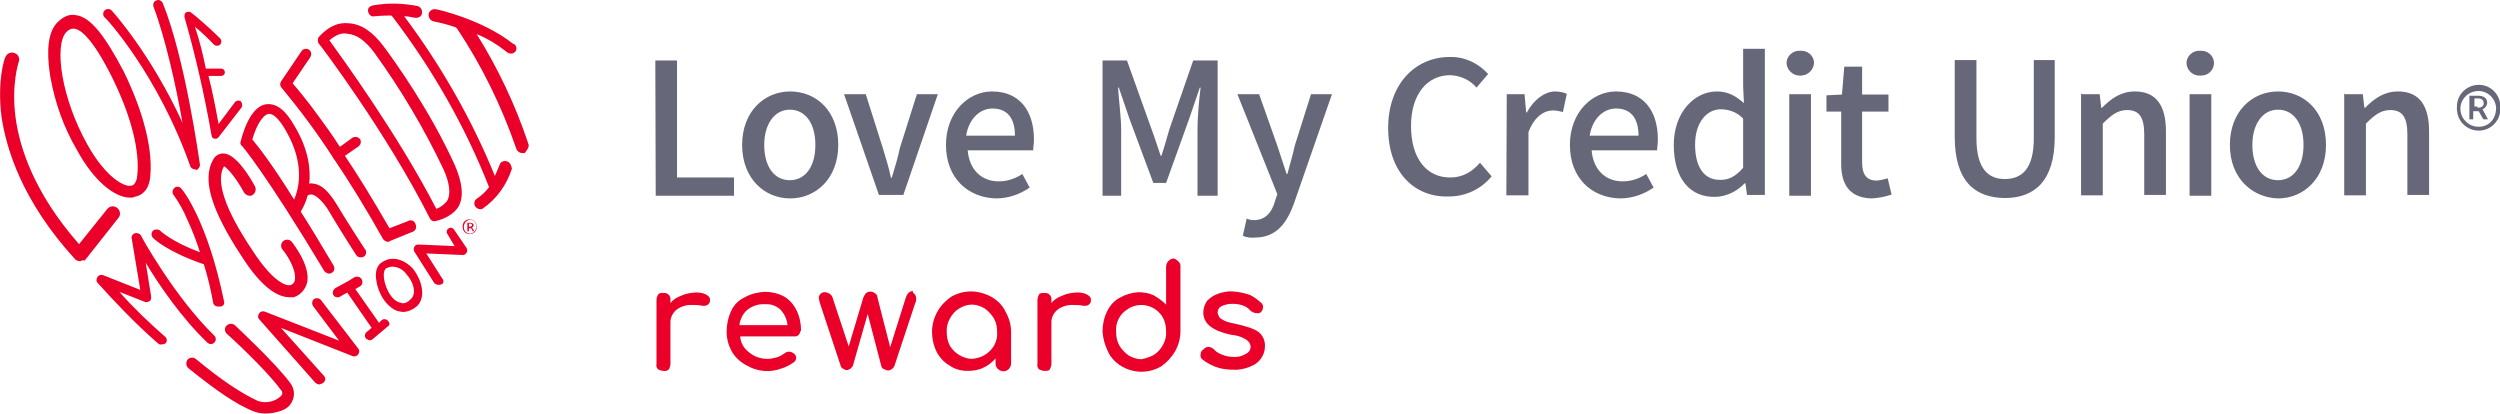
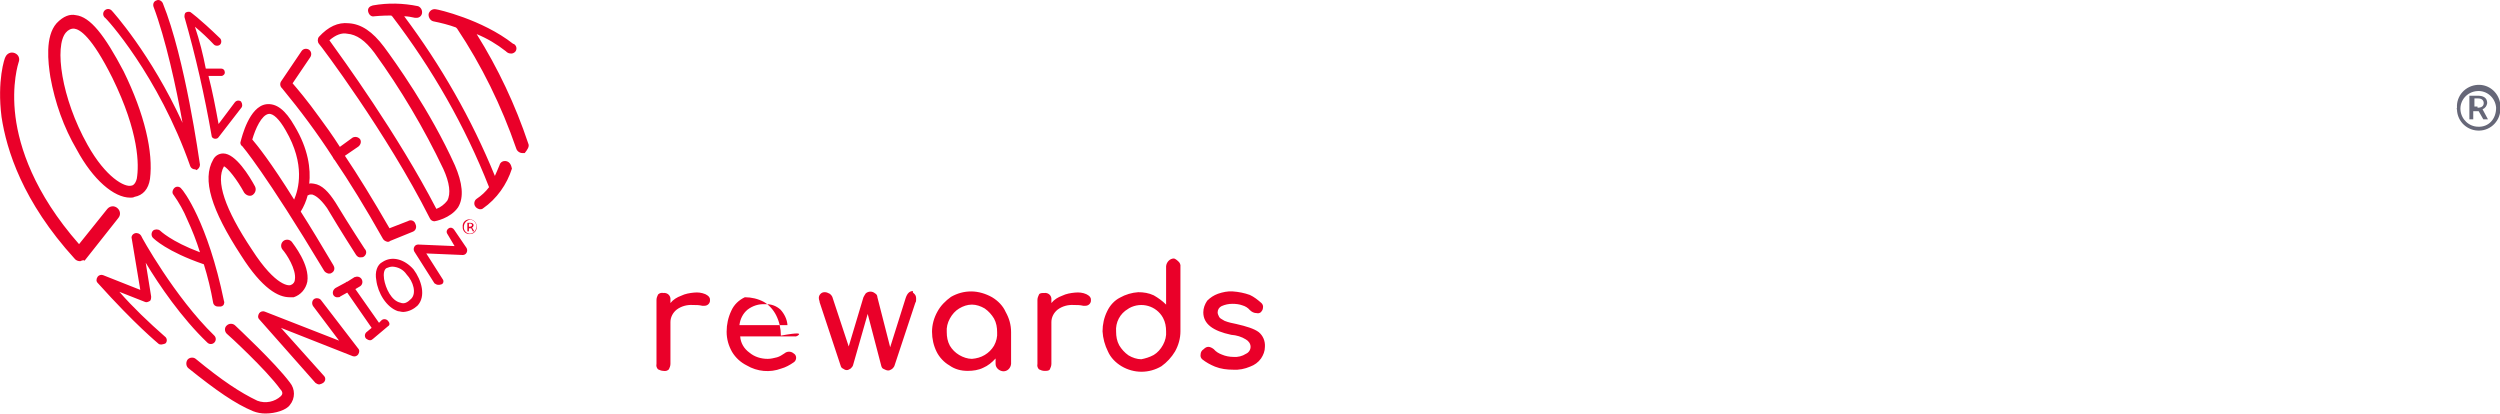
<svg xmlns="http://www.w3.org/2000/svg" version="1.1" id="Layer_1" x="0px" y="0px" viewBox="0 0 645.1 106.7" style="enable-background:new 0 0 645.1 106.7;" xml:space="preserve">
  <style type="text/css"> .st0{fill:#EA0029;} .st1{fill:#666778;} </style>
  <path id="Path_386" class="st0" d="M119.4,58.5c-0.1-1,0.6-1.8,1.6-1.9c0.1,0,0.1,0,0.2,0c1,0,1.8,0.8,1.8,1.8c0,0,0,0.1,0,0.1 c0.1,1-0.7,1.9-1.7,1.9c-1,0.1-1.9-0.7-1.9-1.7C119.4,58.6,119.4,58.5,119.4,58.5L119.4,58.5z M122.9,58.5c0.1-0.9-0.6-1.8-1.6-1.8 c0,0,0,0,0,0c-0.9,0.1-1.6,0.9-1.6,1.8c-0.1,0.9,0.6,1.8,1.6,1.8c0,0,0,0,0,0C122.3,60.2,122.9,59.4,122.9,58.5z M120.6,57.5h0.8 c0.4,0,0.8,0.2,0.8,0.6c0,0.2-0.2,0.6-0.4,0.6l0.6,1h-0.4l-0.4-0.8H121v0.8h-0.4v-2.1l0,0L120.6,57.5L120.6,57.5z M121.2,58.5 c0.4,0,0.6-0.2,0.6-0.4c0-0.2-0.2-0.4-0.4-0.4H121v0.8L121.2,58.5L121.2,58.5z" />
  <path id="Path_387" class="st0" d="M20.7,67.4c-0.5,0-1.1-0.2-1.4-0.6C5.8,52,1.7,38.7,0.4,30.2c-1.2-9.4,0.8-15.3,1-15.5 c0.4-0.9,1.4-1.4,2.4-1s1.4,1.4,1,2.4l0,0c0,0-1.9,5.6-0.8,14.1c1,7.7,4.7,19.5,16.4,32.8l7.3-9.1c0.7-0.8,1.8-0.9,2.6-0.2 c0.8,0.7,0.9,1.8,0.2,2.6l-8.7,11C21.7,67,21.2,67.2,20.7,67.4L20.7,67.4z M41.7,88.9c-0.2,0-0.6,0-0.8-0.2 C40.7,88.5,35,83.9,25.2,73c-0.4-0.4-0.4-1,0-1.6c0.3-0.4,0.9-0.6,1.4-0.4l9.6,3.8L34,61.6c-0.2-0.6,0.2-1.2,0.8-1.4 c0.6-0.2,1.3,0.1,1.6,0.6c0,0.2,8.7,15.9,18.9,25.8c0.5,0.5,0.5,1.3,0,1.8s-1.3,0.5-1.8,0l0,0C46.9,82.1,41,73.5,37.6,67.8l1.4,8.7 c0,0.4,0,1-0.4,1.2s-0.8,0.4-1.2,0.2l-6.6-2.6c3.6,4.1,7.6,7.9,11.7,11.5c0.6,0.4,0.7,1.2,0.3,1.7c0,0-0.1,0.1-0.1,0.1 C42.4,88.8,42,88.8,41.7,88.9L41.7,88.9z M57.8,77.7c-4.2-20.4-10.5-28.6-11-29c-0.4-0.6-1.3-0.7-1.8-0.2s-0.7,1.3-0.2,1.8 c1.4,2,2.6,4.1,3.5,6.3c1.3,2.8,2.4,5.6,3.3,8.5c-7.5-2.8-10.3-5.6-10.3-5.6c-0.5-0.4-1.3-0.4-1.8,0C39,60,39,60.8,39.4,61.3 c0,0,0.1,0.1,0.1,0.1c0.2,0.2,3.5,3.5,13.1,6.8c1,3.2,1.8,6.5,2.4,9.9c0.1,0.6,0.6,1,1.2,1h0.4c0.5,0.1,1.1-0.2,1.2-0.7 C57.9,78.1,57.9,77.9,57.8,77.7z M50.3,43.7c-0.5,0-1-0.3-1.2-0.8C40.9,19.5,27.3,4.5,27,4.5c-0.5-0.5-0.5-1.3,0-1.8 c0.5-0.5,1.3-0.5,1.8,0l0,0c0.2,0.2,10.1,11.1,18.3,29c-1.6-9.1-4.4-21.8-7.5-30c-0.2-0.7,0.1-1.4,0.8-1.6C41-0.2,41.7,0.2,42,0.8 l0,0c5.8,14.3,9.4,40.5,9.6,41.7c0,0.6-0.4,1.2-1,1.4C50.5,43.7,50.5,43.7,50.3,43.7z M62.2,26.2c-0.5-0.4-1.2-0.3-1.6,0.2L56.4,32 c-0.8-4.4-1.6-8.5-2.6-12.4h3.3c0.5,0,1-0.5,0.9-1c0-0.5-0.4-0.9-0.9-0.9h-4c-0.7-3.6-1.6-7.2-2.8-10.8c1.7,1.4,3.4,3,4.9,4.6 c0.4,0.4,1.2,0.4,1.6,0c0.4-0.4,0.4-1.2,0-1.6c-5.6-5.4-7.7-6.8-7.7-6.8C48.8,3,48.4,3,48,3.2c-0.4,0.2-0.4,0.8-0.4,1.2 c2.9,10.1,5.2,20.3,7,30.6c0,0.4,0.3,0.7,0.8,0.8h0.2c0.3,0,0.6-0.1,0.8-0.4l5.8-7.5C62.6,27.5,62.6,26.8,62.2,26.2 C62.3,26.3,62.2,26.2,62.2,26.2z M68.5,106.7c-1.1,0-2.2-0.2-3.2-0.6c-4.6-1.9-9.6-5.4-16.7-11.1c-0.6-0.5-0.7-1.5-0.2-2.2 c0.5-0.6,1.5-0.7,2.1-0.2c6.8,5.6,11.5,8.7,15.9,10.8c2.1,0.8,4.5,0.3,6.1-1.2c0.4-0.4,0.6-1-0.2-1.8c-3.5-4.9-13.5-14.1-13.8-14.3 c-0.6-0.6-0.6-1.6,0-2.1c0.6-0.6,1.6-0.6,2.2,0c0.4,0.4,10.3,9.6,14.1,14.7c1.4,1.7,1.4,4.1,0,5.8C73.9,105.8,71.1,106.7,68.5,106.7 L68.5,106.7z M82.4,99.2c-0.4,0-0.7-0.2-1-0.4L66.9,82.4c-0.4-0.4-0.4-1,0-1.6c0.3-0.4,0.9-0.6,1.4-0.4l19.2,7.5L80.8,79 c-0.4-0.6-0.3-1.4,0.2-1.8s1.4-0.3,1.8,0.2l9.6,12.5c0.4,0.4,0.4,1,0,1.6c-0.3,0.4-0.9,0.6-1.4,0.4l-18.5-7.3l11.1,12.4 c0.5,0.5,0.4,1.3-0.1,1.7c0,0-0.1,0.1-0.1,0.1C83.1,99,82.8,99.1,82.4,99.2L82.4,99.2z M100.2,82.9c-0.4-0.6-1.2-0.7-1.7-0.3 c0,0-0.1,0.1-0.1,0.1l-0.6,0.6l-6.1-8.7l1-0.6c0.7-0.3,1-1.1,0.7-1.8c-0.3-0.7-1.1-1-1.8-0.7c0,0,0,0-0.1,0l-1.9,1.2 c-0.2,0-0.2,0-0.4,0.2l0,0l-2.6,1.4c-0.6,0.4-0.9,1.1-0.6,1.8c0.2,0.4,0.7,0.7,1.2,0.6c0.2,0,0.5,0,0.6-0.2l1.8-1l6.3,9.1l-1.2,1 c-0.6,0.4-0.7,1.2-0.3,1.7c0,0,0.1,0.1,0.1,0.1c0.3,0.2,0.6,0.4,1,0.4c0.3,0,0.6-0.2,0.8-0.4l3.8-3.2 C100.5,84,100.7,83.5,100.2,82.9z M113.1,73.5c-0.4,0-0.7-0.2-1-0.4l-5.2-8.2c-0.2-0.4-0.2-0.8,0-1.2c0.2-0.4,0.6-0.6,1-0.6l9.4,0.4 l-1.9-3.2c-0.3-0.5-0.1-1.1,0.4-1.4c0.5-0.3,1.1-0.1,1.4,0.4l3.2,4.7c0.2,0.4,0.2,0.8,0,1.2c-0.2,0.4-0.6,0.6-1,0.6l-9.4-0.4 l4.2,6.6c0.3,0.3,0.3,0.9,0,1.2c-0.1,0.1-0.3,0.2-0.4,0.2C113.6,73.5,113.3,73.5,113.1,73.5L113.1,73.5z M130.7,41.6 c-0.8-0.2-1.6,0.2-1.8,1c-0.4,1-0.8,1.9-1.2,2.8c-6-14.7-13.9-28.5-23.4-41.2c0.9,0,1.9,0.2,2.8,0.4h0.4c0.7,0,1.3-0.5,1.4-1.2 c0.1-0.8-0.3-1.5-1-1.8c-3.9-0.8-7.8-0.9-11.7-0.2C95.4,1.6,94.8,2.1,95,3c0.2,0.8,0.8,1.4,1.6,1.2c0,0,1.9-0.2,4.4-0.2 c0,0.1,0.1,0.2,0.2,0.2c0,0,0,0,0,0c10.3,13.5,18.8,28.3,25,44.1c-0.9,1.2-2,2.2-3.2,3c-0.6,0.4-0.8,1.3-0.4,1.9 c0.2,0.4,0.7,0.7,1.2,0.8c0.2,0,0.6,0,0.8-0.2c3.6-2.5,6.2-6.2,7.5-10.3C131.9,42.5,131.5,41.8,130.7,41.6z M136.3,37 c-3.3-9.9-7.8-19.4-13.3-28.2c2.7,1.1,5.2,2.6,7.5,4.4c0.3,0.3,0.7,0.6,1.2,0.6c0.4,0.1,0.9-0.1,1.2-0.4c0.5-0.5,0.5-1.4-0.1-1.9 c-0.1-0.1-0.2-0.2-0.4-0.2c-8-6.3-19.5-8.9-19.9-8.9c-0.9-0.2-1.7,0.4-1.9,1.2c-0.1,0.8,0.4,1.7,1.2,1.9c2,0.4,4,0.9,5.9,1.6 c0,0.1,0.1,0.2,0.2,0.2c0,0,0,0,0,0c6.4,9.6,11.5,20,15.3,31c0.2,0.7,0.9,1.2,1.6,1.2h0.6C136.1,38.6,136.7,37.8,136.3,37L136.3,37z M112.1,57.1c-0.5,0-1-0.3-1.2-0.8c-11.1-22-28.4-44.9-28.6-45c-0.4-0.5-0.4-1.3,0-1.8c2.4-2.6,4.9-3.8,7.7-3.5 c3.2,0.2,6.1,2.1,9.1,6.1c2.6,3.5,11.9,16.4,18.3,30.6c1.9,4.4,2.4,8.2,0.8,10.8C116.2,56.4,112.2,57.1,112.1,57.1L112.1,57.1z M85,10.4c3.3,4.6,17.6,24.2,27.6,43.5c1.1-0.4,2.1-1.2,2.8-2.1c1-1.8,0.6-4.7-1-8.2c-5-10.5-11-20.6-17.8-30 c-2.4-3.2-4.6-4.7-7-4.9C88.2,8.4,86.6,9,85,10.4L85,10.4z M107.2,57.8c-0.2-0.7-0.9-1.1-1.6-0.9c-0.1,0-0.2,0.1-0.2,0.1l-4.9,1.9 c-4.2-7.3-8.2-13.8-11.5-18.7l3.5-2.4c0.6-0.5,0.8-1.3,0.4-1.9c-0.5-0.6-1.3-0.7-1.9-0.4l-3.3,2.4c-1.9-3-3.8-5.6-5.2-7.5 c-3.3-4.6-5.8-7.5-7-8.9l4.6-6.8c0.4-0.7,0.2-1.5-0.4-1.9c-0.7-0.4-1.5-0.2-1.9,0.4l0,0l-5.2,7.7c-0.4,0.5-0.4,1.3,0.1,1.8 c0,0,0,0,0.1,0.1c4.7,5.7,9.1,11.6,13.1,17.8c0,0.2,0.2,0.2,0.2,0.4c0,0.1,0.1,0.2,0.2,0.2c0,0,0,0,0,0c3.8,5.6,8,12.4,12.5,20.4 c0.2,0.4,0.7,0.7,1.2,0.8c0.2,0,0.5,0,0.6-0.2l5.9-2.4C107.3,59.5,107.6,58.6,107.2,57.8L107.2,57.8z M94.1,64.2c0,0-4-6.1-7.5-11.9 c-1.8-2.8-3.5-4.6-5.6-4.9c-0.4,0-0.8-0.2-1.2,0c0.4-3.8-0.2-8.9-3.8-14.9c-2.4-4.2-4.7-5.9-7.3-5.6c-4.4,0.6-6.3,8.5-6.6,9.6 c-0.2,0.4,0,1,0.4,1.2c0,0,5.9,6.8,21.1,32.1c0.2,0.4,0.7,0.7,1.2,0.8c0.2,0,0.6,0,0.8-0.2c0.6-0.3,0.9-1.1,0.5-1.8 c0-0.1-0.1-0.1-0.1-0.2c-3.2-5.4-5.9-9.9-8.4-13.8c0.8-1.3,1.4-2.7,1.8-4.2c0.2,0,0.4-0.2,0.6-0.2h0.6c0.6,0.2,1.9,0.8,3.8,3.5 c3.5,5.9,7.5,12.1,7.5,12.1c0.3,0.4,0.7,0.7,1.2,0.6c0.2,0,0.6,0,0.8-0.2C94.6,65.7,94.7,64.8,94.1,64.2 C94.2,64.2,94.2,64.2,94.1,64.2L94.1,64.2z M75.9,51.5c-6.1-9.8-9.6-14.1-10.8-15.5c0.8-2.8,2.4-6.3,4.2-6.6 c1.2-0.2,2.8,1.4,4.4,4.2C78.9,42.5,77,48.9,75.9,51.5z M74.7,76.7c-2.8,0-7-2.1-12.5-10.8C54.5,54.1,52.1,46.3,55,41.2 c0.5-1,1.5-1.6,2.6-1.6l0,0c3.2,0,6.8,5.9,8.2,8.5c0.4,0.8,0.1,1.7-0.6,2.2s-1.7,0.1-2.2-0.6l0,0c-1.9-3.5-4.2-6.3-5.2-6.8 c-2.2,3.8,0.2,11,7.2,21.5c6.3,9.8,9.8,9.4,10.1,9.1c0.6-0.2,1-0.8,1-1.4c0.4-2.6-2.2-6.6-3.2-7.7c-0.5-0.6-0.5-1.6,0.2-2.2 c0.6-0.5,1.6-0.5,2.2,0.2c0,0,0,0,0,0c0.4,0.6,4.7,5.9,4,10.3c-0.4,1.9-1.7,3.4-3.5,4C75.3,76.7,75,76.7,74.7,76.7L74.7,76.7z M33.6,51c-4.2,0-9.6-4.6-13.8-12.4c-3.4-5.8-5.6-12.1-6.8-18.7c-0.6-3.8-1.4-10.5,1.6-13.9l0,0c1.8-1.9,3.5-2.4,4.9-2.1 c3.8,0.4,7.5,5.2,12.4,14.5c5.4,11,7.7,20.9,6.8,27.8c-0.4,2.6-1.8,4.2-4,4.6C34.4,51,34,51,33.6,51L33.6,51z M17,8.4 c-3,3.5-1.2,16.9,5.6,29c4.7,8.4,9.6,11,11.3,10.5c0.2,0,1-0.2,1.4-1.8c0.6-3.5,0.6-11.9-6.3-26C23.6,9.3,20.6,7.6,19.2,7.4 C18.4,7.3,17.6,7.7,17,8.4L17,8.4z M104.1,80.5c-0.6,0-1-0.2-1.4-0.2c-3-1-5.2-4.7-5.6-8c-0.4-2.1,0.2-4,1.6-4.7l0,0 c2.4-1.6,5.6-0.8,8,1.9c2.1,2.8,3.3,7,1,9.4C106.7,79.8,105.5,80.4,104.1,80.5L104.1,80.5z M101.3,68.8c-0.6,0-1.1,0.2-1.6,0.4l0,0 c-0.6,0.4-0.8,1.4-0.6,2.8c0.4,2.4,1.9,5.6,4.2,6.1c1,0.4,1.8,0,2.8-1c1.4-1.4,0.6-4.4-1.2-6.3C104.1,69.6,102.8,68.9,101.3,68.8 L101.3,68.8z" />
-   <path id="Path_388" class="st1" d="M169.1,15.6h5.6v30.2h14.7v4.7h-20.2L169.1,15.6z M191.5,37.4c0-8.7,5.8-13.8,12.4-13.8 s12.4,4.9,12.4,13.8c0,8.7-5.8,13.8-12.4,13.8S191.5,46.1,191.5,37.4L191.5,37.4z M210.4,37.4c0-5.6-2.6-9.1-6.6-9.1 s-6.6,3.8-6.6,9.1c0,5.6,2.6,9.1,6.6,9.1S210.4,43,210.4,37.4L210.4,37.4z M217.8,24.3h5.6l4.4,13.9c0.8,2.6,1.6,5.2,2.1,7.7h0.2 c0.8-2.6,1.6-5.2,2.1-7.7l4.4-13.9h5.4l-8.9,26h-6.3L217.8,24.3z M244.1,37.4c0-8.5,5.8-13.8,11.9-13.8c7,0,10.8,4.9,10.8,12.4 c0,1-0.2,2.1-0.2,2.8h-16.9c0.4,4.9,3.5,8,8,8c2.2,0,4.3-0.7,6.1-1.9l1.9,3.5c-2.6,1.8-5.6,2.8-8.7,2.8 C249.7,51,244.1,45.9,244.1,37.4L244.1,37.4z M261.9,35c0-4.4-1.9-7-5.8-7c-3.2,0-6.1,2.6-6.8,7H261.9z M284.5,15.6h6.3l6.3,17.6 c0.8,2.1,1.6,4.7,2.4,7h0.2c0.8-2.4,1.4-4.7,2.1-7l6.1-17.6h6.3v34.9h-5.2V33.4c0-3.2,0.4-7.5,0.8-10.8h-0.2l-2.8,8.2l-5.9,16.4 h-3.3l-6.1-16.4l-2.8-8.2h-0.2c0.2,3.2,0.8,7.7,0.8,10.8v17.1h-4.8L284.5,15.6L284.5,15.6z M320.7,60.8l1-4.4 c0.6,0.3,1.3,0.4,1.9,0.4c2.8,0,4.6-1.9,5.4-4.9l0.6-1.8l-10.3-25.8h5.6l4.7,13.3c0.8,2.4,1.6,4.9,2.4,7.3h0.2 c0.6-2.4,1.4-4.9,1.9-7.3l4.2-13.3h5.4l-9.6,27.6c-1.9,5.6-4.7,9.4-10.3,9.4C322.7,61.4,321.6,61.3,320.7,60.8L320.7,60.8z M358.2,33c0-11.3,7-18.3,15.9-18.3c3.8-0.1,7.4,1.6,9.9,4.4l-3,3.5c-1.7-2-4.2-3.1-6.8-3.2c-5.9,0-10.1,4.9-10.1,13.1 c0,8.4,4,13.3,10.1,13.3c3.2,0,5.6-1.4,7.7-3.8l3,3.5c-2.7,3.3-6.7,5.2-11,5.2C365,51,358.2,44.5,358.2,33L358.2,33z M388.8,24.3 h4.6l0.4,4.7h0.2c1.8-3.3,4.6-5.4,7.3-5.4c1,0,2.1,0.2,3,0.6l-1,4.7c-0.8-0.2-1.7-0.4-2.6-0.4c-2.1,0-4.7,1.4-6.3,5.6v16.3h-5.7 L388.8,24.3z M405.1,37.4c0-8.5,5.8-13.8,11.9-13.8c7,0,10.8,4.9,10.8,12.4c0,1-0.2,2.1-0.2,2.8h-16.9c0.4,4.9,3.5,8,8,8 c2.2,0,4.3-0.7,6.1-1.9l1.9,3.5c-2.6,1.8-5.6,2.8-8.7,2.8C410.6,51,405.1,45.9,405.1,37.4L405.1,37.4z M422.8,35c0-4.4-1.9-7-5.8-7 c-3.2,0-6.1,2.6-6.8,7H422.8z M431.9,37.4c0-8.5,5.4-13.8,11.1-13.8c3,0,4.9,1.2,7,3l-0.2-4.4v-9.6h5.6v37.7h-4.6l-0.4-3h-0.2 c-2,2.1-4.7,3.4-7.5,3.5C436.1,51,431.9,46.1,431.9,37.4L431.9,37.4z M449.8,43.3V30.6c-1.5-1.6-3.6-2.4-5.8-2.4 c-3.5,0-6.6,3.3-6.6,9.1c0,5.9,2.4,9.1,6.3,9.1C446,46.5,447.8,45.6,449.8,43.3L449.8,43.3z M461,16.3c0-1.8,1.6-3.3,3.4-3.2 c0.1,0,0.1,0,0.2,0c1.9-0.1,3.5,1.3,3.5,3.2c0,0,0,0,0,0c-0.2,2-1.9,3.4-3.9,3.2C462.5,19.4,461.1,18,461,16.3L461,16.3z M461.7,24.3h5.6v26.2h-5.6V24.3z M475.1,41.9V28.8h-3.8v-4.2l4-0.2l0.6-7.2h4.6v7.2h6.8v4.4h-6.8v13.1c0,3.2,1.2,4.7,3.8,4.7 c1-0.1,1.9-0.3,2.8-0.6l1,4.2c-1.7,0.6-3.4,0.9-5.2,1C477,51,475,47.3,475.1,41.9L475.1,41.9z M504.4,35.3V15.5h5.6v20.2 c0,8,3.2,10.5,7.3,10.5c4.4,0,7.5-2.6,7.5-10.5V15.5h5.4v19.9c0,11.3-5.2,15.7-12.9,15.7C509.8,51,504.4,47,504.4,35.3L504.4,35.3z M537.2,24.3h4.6l0.4,3.5h0.2c2.4-2.4,4.9-4.2,8.5-4.2c5.6,0,8,3.8,8,10.3v16.4h-5.6V34.7c0-4.6-1.4-6.3-4.4-6.3 c-2.4,0-4,1.2-6.3,3.5v18.5H537V24.2h0.2L537.2,24.3z M564.2,16.3c0-1.8,1.6-3.3,3.4-3.2c0.1,0,0.1,0,0.2,0c1.9-0.1,3.5,1.3,3.5,3.2 c0,0,0,0,0,0c0,1.8-1.6,3.3-3.4,3.2c-0.1,0-0.1,0-0.2,0C565.9,19.6,564.3,18.2,564.2,16.3C564.2,16.3,564.2,16.3,564.2,16.3 L564.2,16.3z M565,24.3h5.6v26.2H565V24.3z M575.4,37.4c0-8.7,5.8-13.8,12.4-13.8s12.4,4.9,12.4,13.8c0,8.7-5.8,13.8-12.4,13.8 C581.3,51,575.4,46.1,575.4,37.4L575.4,37.4z M594.4,37.4c0-5.6-2.6-9.1-6.6-9.1s-6.6,3.8-6.6,9.1c0,5.6,2.6,9.1,6.6,9.1 S594.4,43,594.4,37.4L594.4,37.4z M605.1,24.3h4.6l0.4,3.5h0.2c2.4-2.4,4.9-4.2,8.5-4.2c5.6,0,8,3.8,8,10.3v16.4h-5.6V34.7 c0-4.6-1.4-6.3-4.4-6.3c-2.4,0-4,1.2-6.3,3.5v18.5h-5.6V24.2h0.2L605.1,24.3z" />
  <path id="Path_389" class="st1" d="M634,27.8c-0.2-3.1,2.2-5.7,5.3-5.9c3.1-0.2,5.7,2.2,5.9,5.3c0,0.2,0,0.4,0,0.7 c0.1,3.1-2.3,5.7-5.4,5.8c-3.1,0.1-5.7-2.3-5.8-5.4C633.9,28.1,633.9,28,634,27.8z M644.1,27.8c-0.2-2.6-2.4-4.5-4.9-4.3 c-2.6,0.2-4.5,2.4-4.3,4.9c0.2,2.4,2.2,4.3,4.6,4.3C642.1,32.8,644.1,30.8,644.1,27.8z M637.5,24.7h1.9c1.2,0,2.4,0.4,2.4,1.9 c-0.1,0.7-0.5,1.3-1.2,1.6l1.4,2.6h-1.2l-1.2-2.1h-1.4v2.1h-1v-6.1H637.5z M639.3,27.8c1,0,1.6-0.4,1.6-1.2c0-0.6-0.4-1.2-1.4-1.2 h-1v2.1h0.8L639.3,27.8z" />
-   <path id="Path_390" class="st0" d="M182,75.9c0.8,0.4,1.2,0.8,1.2,1.4v0.4c-0.1,0.7-0.7,1.2-1.4,1.2h-0.6c-0.8-0.2-1.6-0.2-2.4-0.2 c-1.5-0.1-3,0.3-4.2,1.2c-1,0.8-1.6,2-1.6,3.2v10.8c0,0.5-0.2,1-0.4,1.4c-0.4,0.4-0.9,0.5-1.4,0.4c-0.5,0-1-0.2-1.4-0.4 c-0.4-0.4-0.5-0.9-0.4-1.4V77.4c0-0.5,0.2-1,0.4-1.4c0.4-0.4,0.9-0.5,1.4-0.4c0.9-0.1,1.7,0.5,1.8,1.4c0,0.1,0,0.3,0,0.4v0.8 c0.7-0.9,1.7-1.5,2.8-1.9c1-0.5,2.2-0.7,3.3-0.8C180.1,75.4,181,75.5,182,75.9z M206.1,86.4c-0.3,0.3-0.7,0.5-1.2,0.4H191 c0.1,1.7,1,3.2,2.4,4.2c1.3,1.1,3,1.6,4.7,1.6c0.8,0,1.6-0.2,2.4-0.4c0.7-0.2,1.3-0.6,1.9-1c0.7-0.6,1.7-0.6,2.4,0 c0.7,0.4,0.8,1.3,0.4,1.9c-0.1,0.2-0.3,0.3-0.4,0.4c-1,0.7-2.1,1.3-3.2,1.6c-2.9,1.1-6.2,0.8-8.9-0.8c-1.6-0.8-2.9-2-3.8-3.5 c-0.9-1.6-1.4-3.3-1.4-5.2c0-1.9,0.4-3.7,1.2-5.4c0.7-1.6,2-2.8,3.5-3.5c1.6-0.9,3.4-1.3,5.2-1.4c1.7,0,3.4,0.4,4.9,1.2 c1.4,0.8,2.5,2.1,3.2,3.5c0.8,1.6,1.2,3.4,1.2,5.2C206.4,85.7,206.4,86.1,206.1,86.4z M192.9,79.9c-1.2,1-1.9,2.4-2.1,4h12.4 c-0.1-1.5-0.8-2.9-1.8-4c-1.1-1-2.5-1.5-4-1.4C195.8,78.4,194.2,78.9,192.9,79.9L192.9,79.9z M236,75.9c0.3,0.3,0.4,0.7,0.4,1.2 c0,0.4,0,0.8-0.2,1l-5.4,16.3c-0.1,0.3-0.4,0.6-0.6,0.8c-0.4,0.2-0.6,0.4-1,0.4c-0.4,0-0.8-0.2-1.2-0.4c-0.3-0.1-0.5-0.4-0.6-0.8 L223.9,81l-3.8,13.3c-0.1,0.3-0.4,0.6-0.6,0.8c-0.4,0.2-0.6,0.4-1,0.4c-0.4,0-0.7-0.2-1-0.4c-0.3-0.1-0.5-0.4-0.6-0.8L211.5,78 c0-0.4-0.2-0.6-0.2-1c-0.1-0.8,0.6-1.6,1.4-1.6c0.1,0,0.1,0,0.2,0c0.4,0,0.8,0.2,1.2,0.4c0.4,0.3,0.7,0.7,0.8,1.2l4.1,12.4l3.8-12.7 c0.2-0.4,0.4-0.7,0.6-1c0.7-0.6,1.7-0.6,2.4,0c0.4,0.2,0.6,0.6,0.6,1l3.3,12.9l4-12.7c0.4-1.2,1-1.8,1.9-1.8 C235.4,75.6,235.8,75.6,236,75.9z M256,76.7c1.5,0.9,2.8,2.2,3.5,3.8c0.9,1.6,1.4,3.3,1.4,5.2v8.2c-0.1,1.1-1,2-2.1,1.9 c-1-0.1-1.9-0.9-1.9-1.9v-1.4c-0.9,1-2,1.9-3.2,2.4c-1.2,0.6-2.6,0.8-4,0.8c-1.7,0-3.3-0.4-4.7-1.4c-1.4-0.8-2.6-2.1-3.3-3.5 c-0.8-1.6-1.2-3.4-1.2-5.2c0-1.8,0.5-3.6,1.4-5.2c0.8-1.5,2.1-2.8,3.5-3.8c1.6-0.9,3.3-1.4,5.2-1.4C252.5,75.2,254.4,75.8,256,76.7 L256,76.7z M254.1,91.6c1-0.6,1.8-1.4,2.4-2.4c0.6-1.1,0.9-2.3,0.8-3.5c0-1.2-0.2-2.4-0.8-3.5c-0.6-1-1.4-1.9-2.4-2.6 c-1-0.6-2.2-1-3.3-1c-1.2,0-2.3,0.4-3.3,1c-1,0.6-1.8,1.5-2.4,2.6c-0.6,1.1-0.9,2.3-0.8,3.5c0,1.2,0.2,2.4,0.8,3.5 c0.6,1,1.4,1.8,2.4,2.4c1,0.6,2.2,1,3.3,1C252,92.5,253.1,92.2,254.1,91.6L254.1,91.6z M280.3,75.9c0.8,0.4,1.2,0.8,1.2,1.4v0.4 c-0.1,0.7-0.7,1.2-1.4,1.2h-0.6c-0.8-0.2-1.6-0.2-2.4-0.2c-1.5-0.1-3,0.3-4.2,1.2c-1,0.8-1.6,2-1.6,3.2v10.8c0,0.5-0.2,1-0.4,1.4 c-0.2,0.4-0.8,0.4-1.4,0.4c-0.5,0-1-0.2-1.4-0.4c-0.4-0.4-0.5-0.9-0.4-1.4V77.4c0-0.5,0.2-1,0.4-1.4c0.2-0.4,0.8-0.4,1.4-0.4 c0.9-0.1,1.7,0.5,1.8,1.4c0,0.1,0,0.3,0,0.4v0.8c0.7-0.9,1.7-1.5,2.8-1.9c1-0.5,2.2-0.7,3.3-0.8C278.4,75.4,279.4,75.5,280.3,75.9 L280.3,75.9z M304,67.4c0.4,0.3,0.7,0.9,0.6,1.4v16.7c0,1.8-0.5,3.6-1.4,5.2c-0.9,1.5-2.1,2.8-3.5,3.8c-3.2,1.9-7.1,1.9-10.3,0 c-1.5-0.9-2.8-2.2-3.5-3.8c-0.8-1.6-1.3-3.4-1.4-5.2c0-1.8,0.4-3.6,1.2-5.2c0.7-1.5,1.9-2.8,3.3-3.5c1.4-0.8,3.1-1.3,4.7-1.4 c1.4,0,2.7,0.2,4,0.8c1.2,0.7,2.2,1.4,3.2,2.4v-9.9c0.1-1.1,1-2,2-2C303.1,66.7,303.6,67,304,67.4L304,67.4z M297.7,91.6 c1-0.6,1.8-1.5,2.4-2.6c0.6-1.1,0.9-2.3,0.8-3.5c0-1.2-0.2-2.4-0.8-3.5c-1.7-3.1-5.6-4.2-8.7-2.5c-0.1,0.1-0.2,0.1-0.3,0.2 c-2.1,1.2-3.3,3.5-3.1,5.9c0,1.2,0.2,2.4,0.8,3.5c0.6,1,1.4,1.9,2.4,2.6c1,0.6,2.2,1,3.3,1C295.5,92.5,296.6,92.2,297.7,91.6 L297.7,91.6z M322.5,76.1c1.1,0.5,2.1,1.3,3,2.1c0.3,0.3,0.5,0.7,0.4,1.2c0,0.5-0.3,0.9-0.6,1.2c-0.3,0.2-0.6,0.3-1,0.2 c-0.7,0-1.3-0.3-1.8-0.8c-0.5-0.6-1.2-1-1.9-1.2c-0.8-0.3-1.7-0.4-2.6-0.4c-1,0-1.9,0.2-2.8,0.6c-0.6,0.3-1,0.9-1,1.6 c0,0.4,0.2,0.8,0.4,1.2c0.2,0.4,0.8,0.6,1.4,1c1,0.4,2,0.6,3,0.8c2.6,0.6,4.6,1.2,5.8,2.1c1.1,0.9,1.7,2.3,1.6,3.8 c0,1.1-0.4,2.1-1,3c-0.7,1-1.7,1.7-2.8,2.1c-1.4,0.6-2.9,0.9-4.4,0.8c-1.6,0-3.2-0.2-4.7-0.8c-1.2-0.5-2.3-1.1-3.3-1.9 c-0.3-0.3-0.5-0.7-0.4-1.2c0-0.6,0.3-1.1,0.8-1.4c0.3-0.3,0.7-0.6,1.2-0.6c0.5,0,1,0.3,1.4,0.6c0.6,0.7,1.3,1.1,2.1,1.4 c0.9,0.4,2,0.6,3,0.6c1.1,0.1,2.3-0.2,3.2-0.8c0.7-0.3,1.2-1,1.2-1.8c0-0.8-0.5-1.5-1.2-1.9c-1.1-0.7-2.4-1.1-3.8-1.2 c-4.7-1-7.2-2.8-7.2-5.8c0-1.1,0.4-2.1,1-3c0.8-0.8,1.7-1.4,2.8-1.8c1.2-0.4,2.5-0.7,3.8-0.6C319.6,75.3,321.1,75.6,322.5,76.1 L322.5,76.1z" />
+   <path id="Path_390" class="st0" d="M182,75.9c0.8,0.4,1.2,0.8,1.2,1.4v0.4c-0.1,0.7-0.7,1.2-1.4,1.2h-0.6c-0.8-0.2-1.6-0.2-2.4-0.2 c-1.5-0.1-3,0.3-4.2,1.2c-1,0.8-1.6,2-1.6,3.2v10.8c0,0.5-0.2,1-0.4,1.4c-0.4,0.4-0.9,0.5-1.4,0.4c-0.5,0-1-0.2-1.4-0.4 c-0.4-0.4-0.5-0.9-0.4-1.4V77.4c0-0.5,0.2-1,0.4-1.4c0.4-0.4,0.9-0.5,1.4-0.4c0.9-0.1,1.7,0.5,1.8,1.4c0,0.1,0,0.3,0,0.4v0.8 c0.7-0.9,1.7-1.5,2.8-1.9c1-0.5,2.2-0.7,3.3-0.8C180.1,75.4,181,75.5,182,75.9z M206.1,86.4c-0.3,0.3-0.7,0.5-1.2,0.4H191 c0.1,1.7,1,3.2,2.4,4.2c1.3,1.1,3,1.6,4.7,1.6c0.8,0,1.6-0.2,2.4-0.4c0.7-0.2,1.3-0.6,1.9-1c0.7-0.6,1.7-0.6,2.4,0 c0.7,0.4,0.8,1.3,0.4,1.9c-0.1,0.2-0.3,0.3-0.4,0.4c-1,0.7-2.1,1.3-3.2,1.6c-2.9,1.1-6.2,0.8-8.9-0.8c-1.6-0.8-2.9-2-3.8-3.5 c-0.9-1.6-1.4-3.3-1.4-5.2c0-1.9,0.4-3.7,1.2-5.4c0.7-1.6,2-2.8,3.5-3.5c1.7,0,3.4,0.4,4.9,1.2 c1.4,0.8,2.5,2.1,3.2,3.5c0.8,1.6,1.2,3.4,1.2,5.2C206.4,85.7,206.4,86.1,206.1,86.4z M192.9,79.9c-1.2,1-1.9,2.4-2.1,4h12.4 c-0.1-1.5-0.8-2.9-1.8-4c-1.1-1-2.5-1.5-4-1.4C195.8,78.4,194.2,78.9,192.9,79.9L192.9,79.9z M236,75.9c0.3,0.3,0.4,0.7,0.4,1.2 c0,0.4,0,0.8-0.2,1l-5.4,16.3c-0.1,0.3-0.4,0.6-0.6,0.8c-0.4,0.2-0.6,0.4-1,0.4c-0.4,0-0.8-0.2-1.2-0.4c-0.3-0.1-0.5-0.4-0.6-0.8 L223.9,81l-3.8,13.3c-0.1,0.3-0.4,0.6-0.6,0.8c-0.4,0.2-0.6,0.4-1,0.4c-0.4,0-0.7-0.2-1-0.4c-0.3-0.1-0.5-0.4-0.6-0.8L211.5,78 c0-0.4-0.2-0.6-0.2-1c-0.1-0.8,0.6-1.6,1.4-1.6c0.1,0,0.1,0,0.2,0c0.4,0,0.8,0.2,1.2,0.4c0.4,0.3,0.7,0.7,0.8,1.2l4.1,12.4l3.8-12.7 c0.2-0.4,0.4-0.7,0.6-1c0.7-0.6,1.7-0.6,2.4,0c0.4,0.2,0.6,0.6,0.6,1l3.3,12.9l4-12.7c0.4-1.2,1-1.8,1.9-1.8 C235.4,75.6,235.8,75.6,236,75.9z M256,76.7c1.5,0.9,2.8,2.2,3.5,3.8c0.9,1.6,1.4,3.3,1.4,5.2v8.2c-0.1,1.1-1,2-2.1,1.9 c-1-0.1-1.9-0.9-1.9-1.9v-1.4c-0.9,1-2,1.9-3.2,2.4c-1.2,0.6-2.6,0.8-4,0.8c-1.7,0-3.3-0.4-4.7-1.4c-1.4-0.8-2.6-2.1-3.3-3.5 c-0.8-1.6-1.2-3.4-1.2-5.2c0-1.8,0.5-3.6,1.4-5.2c0.8-1.5,2.1-2.8,3.5-3.8c1.6-0.9,3.3-1.4,5.2-1.4C252.5,75.2,254.4,75.8,256,76.7 L256,76.7z M254.1,91.6c1-0.6,1.8-1.4,2.4-2.4c0.6-1.1,0.9-2.3,0.8-3.5c0-1.2-0.2-2.4-0.8-3.5c-0.6-1-1.4-1.9-2.4-2.6 c-1-0.6-2.2-1-3.3-1c-1.2,0-2.3,0.4-3.3,1c-1,0.6-1.8,1.5-2.4,2.6c-0.6,1.1-0.9,2.3-0.8,3.5c0,1.2,0.2,2.4,0.8,3.5 c0.6,1,1.4,1.8,2.4,2.4c1,0.6,2.2,1,3.3,1C252,92.5,253.1,92.2,254.1,91.6L254.1,91.6z M280.3,75.9c0.8,0.4,1.2,0.8,1.2,1.4v0.4 c-0.1,0.7-0.7,1.2-1.4,1.2h-0.6c-0.8-0.2-1.6-0.2-2.4-0.2c-1.5-0.1-3,0.3-4.2,1.2c-1,0.8-1.6,2-1.6,3.2v10.8c0,0.5-0.2,1-0.4,1.4 c-0.2,0.4-0.8,0.4-1.4,0.4c-0.5,0-1-0.2-1.4-0.4c-0.4-0.4-0.5-0.9-0.4-1.4V77.4c0-0.5,0.2-1,0.4-1.4c0.2-0.4,0.8-0.4,1.4-0.4 c0.9-0.1,1.7,0.5,1.8,1.4c0,0.1,0,0.3,0,0.4v0.8c0.7-0.9,1.7-1.5,2.8-1.9c1-0.5,2.2-0.7,3.3-0.8C278.4,75.4,279.4,75.5,280.3,75.9 L280.3,75.9z M304,67.4c0.4,0.3,0.7,0.9,0.6,1.4v16.7c0,1.8-0.5,3.6-1.4,5.2c-0.9,1.5-2.1,2.8-3.5,3.8c-3.2,1.9-7.1,1.9-10.3,0 c-1.5-0.9-2.8-2.2-3.5-3.8c-0.8-1.6-1.3-3.4-1.4-5.2c0-1.8,0.4-3.6,1.2-5.2c0.7-1.5,1.9-2.8,3.3-3.5c1.4-0.8,3.1-1.3,4.7-1.4 c1.4,0,2.7,0.2,4,0.8c1.2,0.7,2.2,1.4,3.2,2.4v-9.9c0.1-1.1,1-2,2-2C303.1,66.7,303.6,67,304,67.4L304,67.4z M297.7,91.6 c1-0.6,1.8-1.5,2.4-2.6c0.6-1.1,0.9-2.3,0.8-3.5c0-1.2-0.2-2.4-0.8-3.5c-1.7-3.1-5.6-4.2-8.7-2.5c-0.1,0.1-0.2,0.1-0.3,0.2 c-2.1,1.2-3.3,3.5-3.1,5.9c0,1.2,0.2,2.4,0.8,3.5c0.6,1,1.4,1.9,2.4,2.6c1,0.6,2.2,1,3.3,1C295.5,92.5,296.6,92.2,297.7,91.6 L297.7,91.6z M322.5,76.1c1.1,0.5,2.1,1.3,3,2.1c0.3,0.3,0.5,0.7,0.4,1.2c0,0.5-0.3,0.9-0.6,1.2c-0.3,0.2-0.6,0.3-1,0.2 c-0.7,0-1.3-0.3-1.8-0.8c-0.5-0.6-1.2-1-1.9-1.2c-0.8-0.3-1.7-0.4-2.6-0.4c-1,0-1.9,0.2-2.8,0.6c-0.6,0.3-1,0.9-1,1.6 c0,0.4,0.2,0.8,0.4,1.2c0.2,0.4,0.8,0.6,1.4,1c1,0.4,2,0.6,3,0.8c2.6,0.6,4.6,1.2,5.8,2.1c1.1,0.9,1.7,2.3,1.6,3.8 c0,1.1-0.4,2.1-1,3c-0.7,1-1.7,1.7-2.8,2.1c-1.4,0.6-2.9,0.9-4.4,0.8c-1.6,0-3.2-0.2-4.7-0.8c-1.2-0.5-2.3-1.1-3.3-1.9 c-0.3-0.3-0.5-0.7-0.4-1.2c0-0.6,0.3-1.1,0.8-1.4c0.3-0.3,0.7-0.6,1.2-0.6c0.5,0,1,0.3,1.4,0.6c0.6,0.7,1.3,1.1,2.1,1.4 c0.9,0.4,2,0.6,3,0.6c1.1,0.1,2.3-0.2,3.2-0.8c0.7-0.3,1.2-1,1.2-1.8c0-0.8-0.5-1.5-1.2-1.9c-1.1-0.7-2.4-1.1-3.8-1.2 c-4.7-1-7.2-2.8-7.2-5.8c0-1.1,0.4-2.1,1-3c0.8-0.8,1.7-1.4,2.8-1.8c1.2-0.4,2.5-0.7,3.8-0.6C319.6,75.3,321.1,75.6,322.5,76.1 L322.5,76.1z" />
</svg>